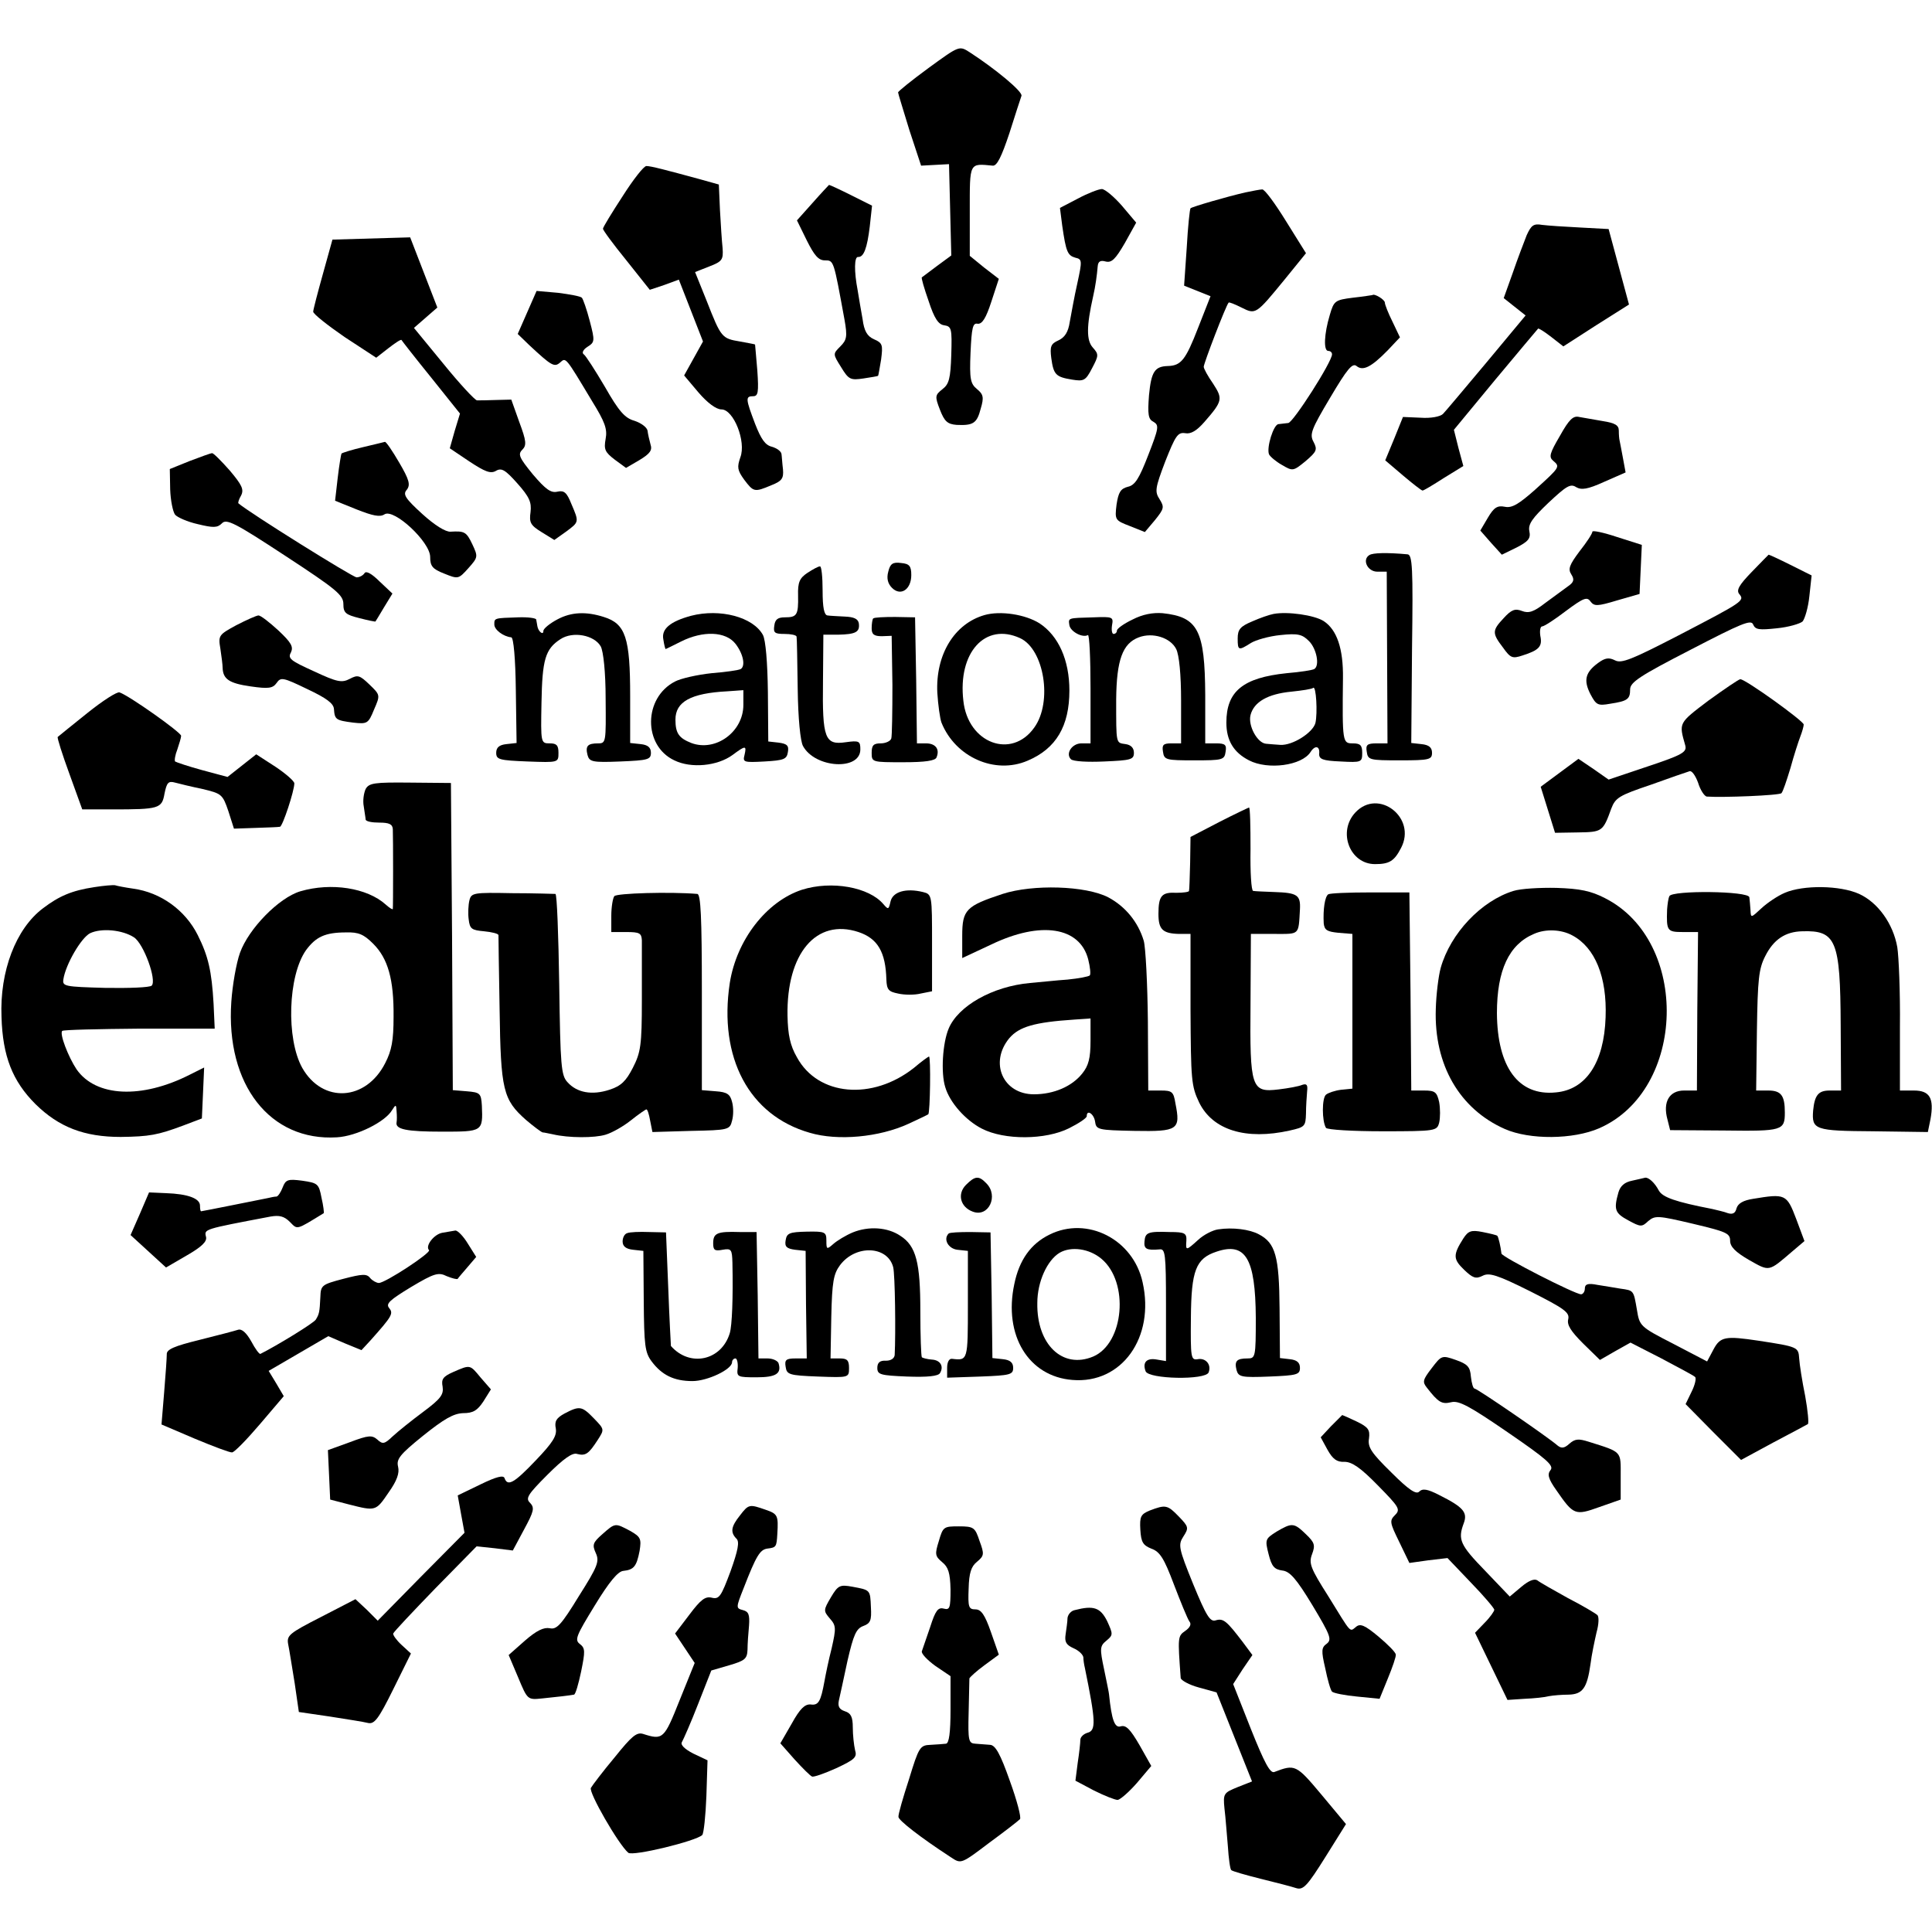
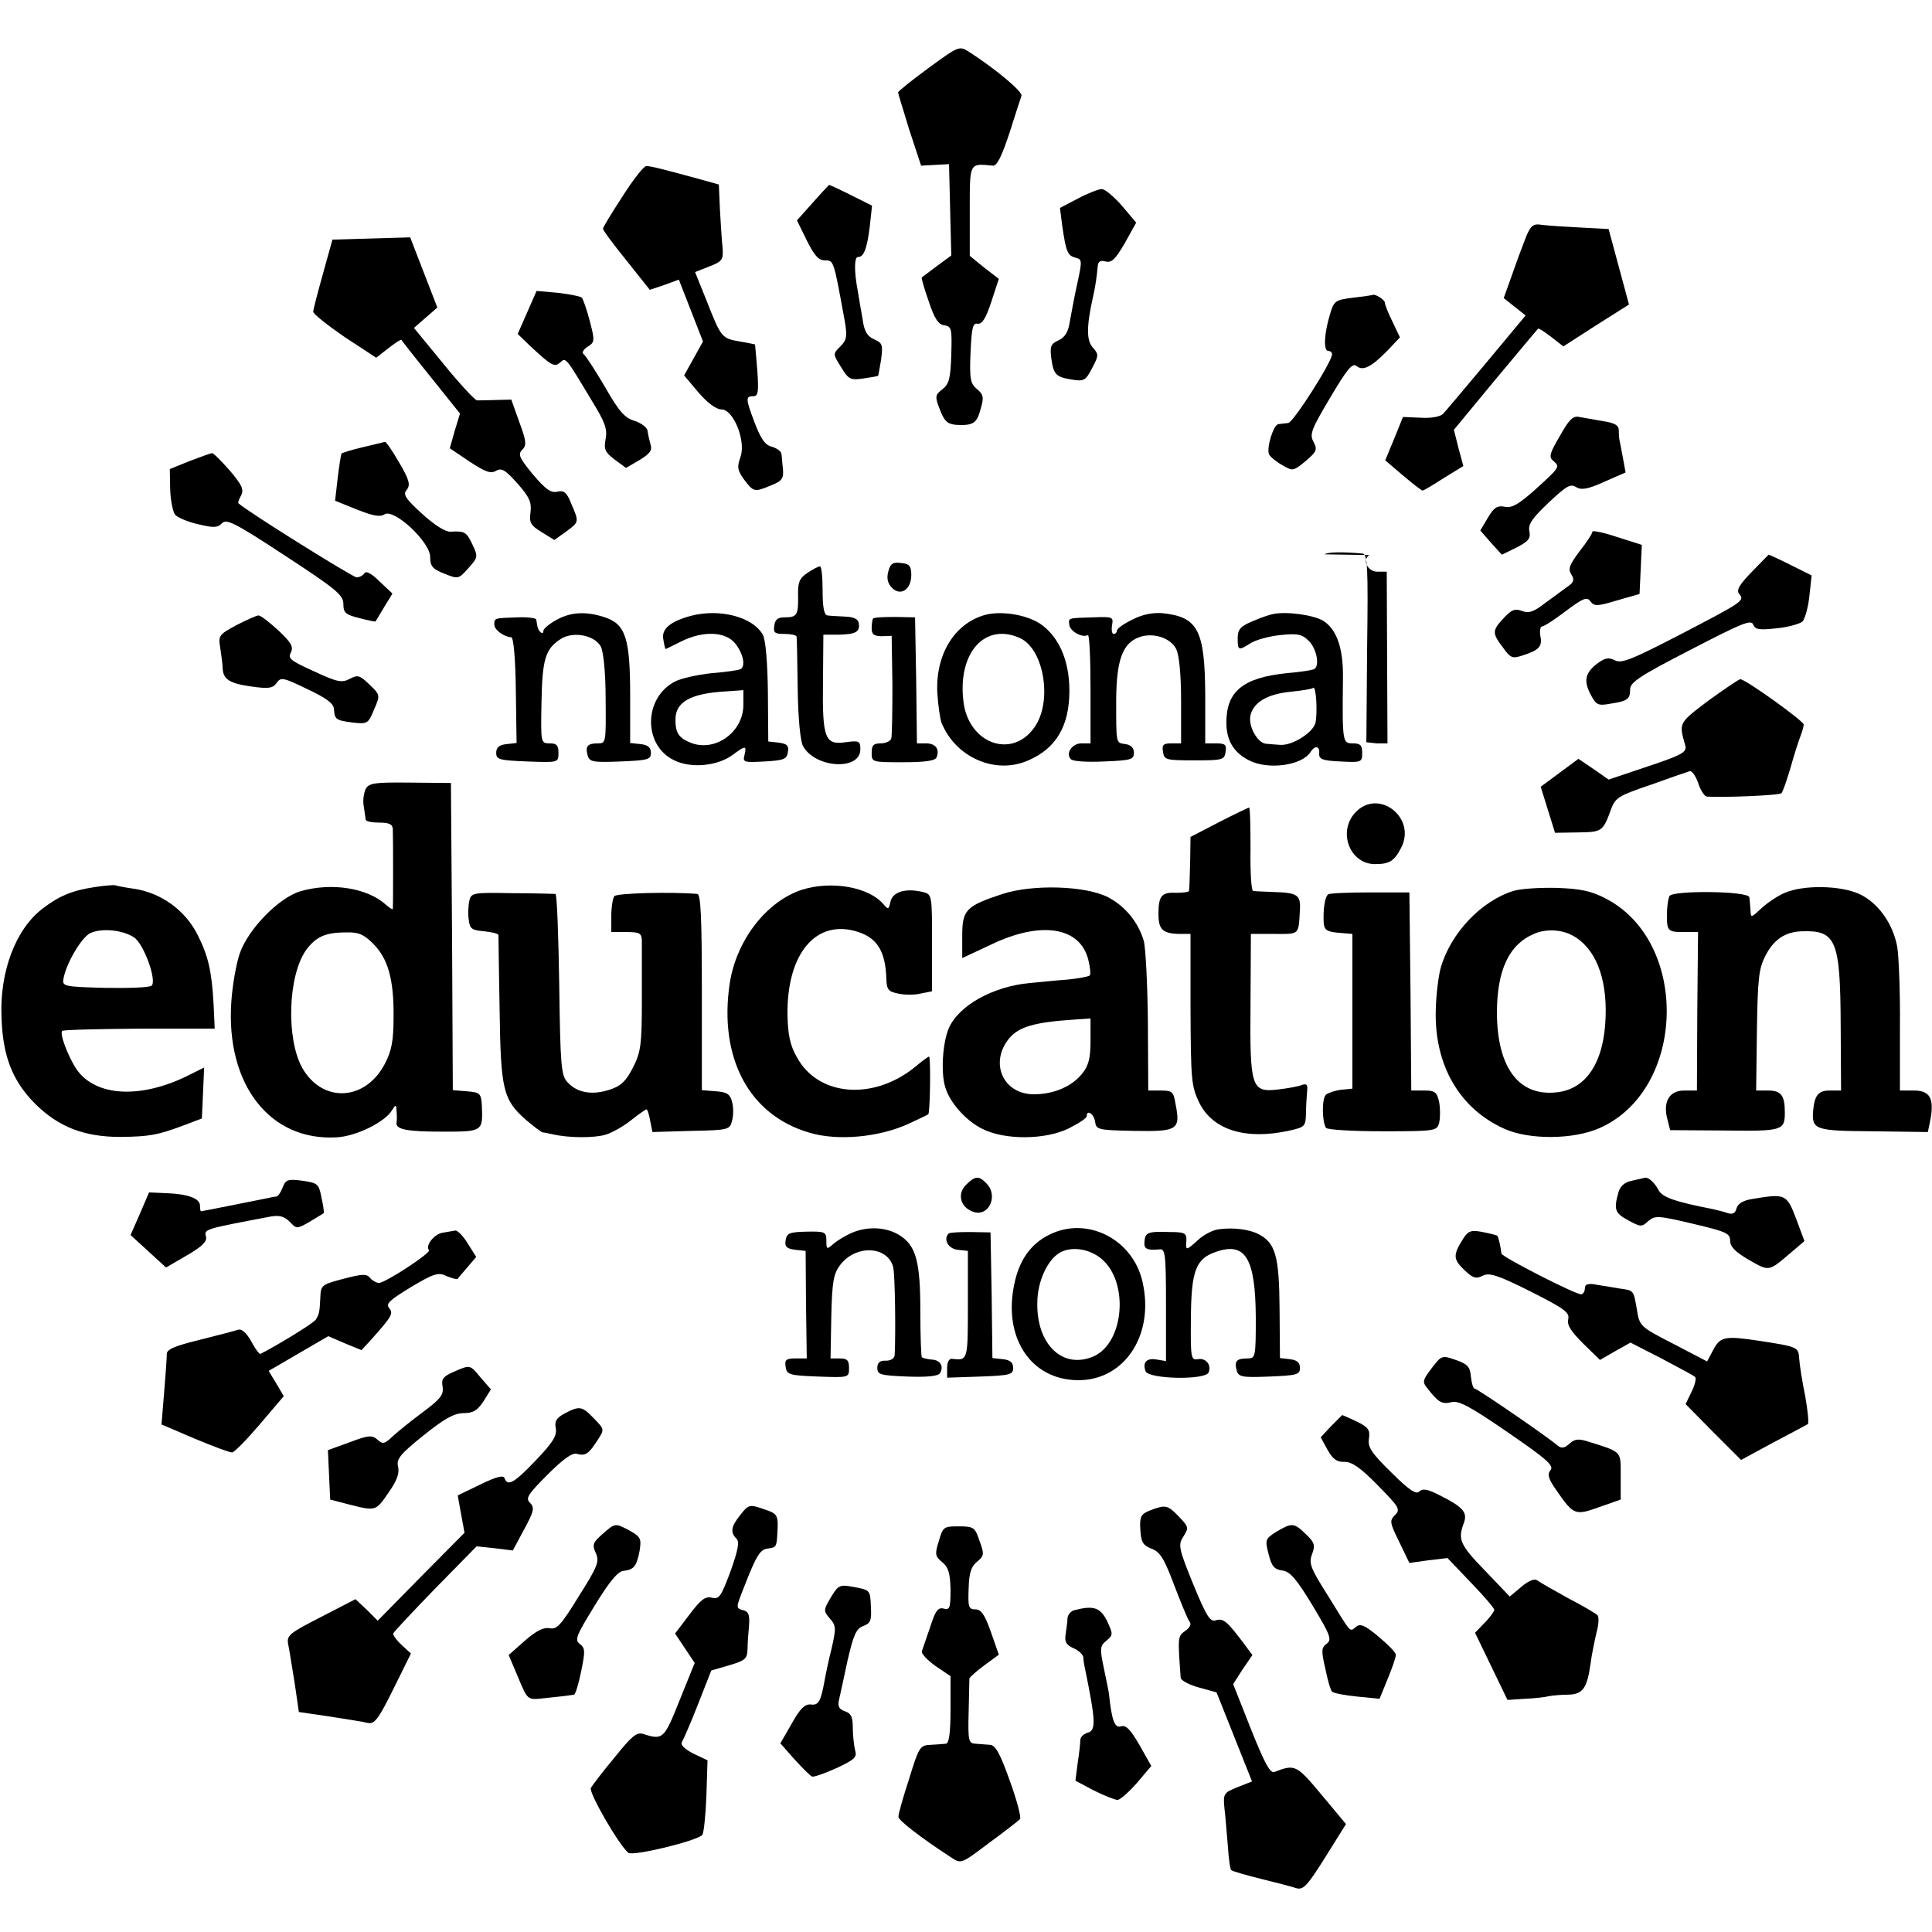
<svg xmlns="http://www.w3.org/2000/svg" version="1.0" width="512pt" height="512pt" viewBox="0 0 512 512" preserveAspectRatio="xMidYMid meet">
  <g transform="translate(0,512) scale(0.1,-0.1)" fill="#000000" stroke="none">
    <path d="M2461 4940 c-45 -33 -81 -62 -81 -65 0 -3 14 -47 30 -100 l31 -94 37 2 37 2 3 -121 3 -121 -38 -28 c-21 -16 -39 -29 -40 -30 -2 -1 6 -29 18 -63 15 -46 26 -62 41 -64 20 -3 21 -9 19 -78 -2 -63 -6 -78 -23 -91 -20 -16 -21 -19 -7 -55 12 -31 20 -38 44 -40 44 -2 54 4 64 43 9 30 7 38 -10 52 -17 14 -20 26 -17 96 3 67 6 80 19 77 12 -1 22 15 36 58 l20 61 -39 30 -38 31 0 119 c0 130 -2 126 61 120 11 -1 23 23 44 86 15 48 30 93 32 99 4 11 -70 72 -138 116 -27 17 -27 17 -108 -42z" />
    <path d="M1650 4600 c-28 -43 -52 -82 -52 -86 -1 -3 27 -41 62 -84 l62 -78 39 13 38 14 32 -82 32 -82 -25 -45 -25 -45 38 -45 c24 -28 47 -45 61 -45 32 0 66 -85 50 -127 -9 -26 -8 -34 10 -59 25 -33 27 -34 72 -15 28 11 33 18 31 42 -2 16 -3 35 -4 41 -1 7 -12 15 -25 19 -18 4 -29 20 -45 61 -25 66 -26 73 -5 73 13 0 15 10 11 68 -3 37 -6 68 -6 69 -1 1 -19 4 -40 8 -48 8 -50 10 -88 107 l-31 77 38 15 c34 13 37 18 35 48 -2 18 -5 64 -7 101 l-3 68 -50 14 c-92 25 -130 35 -142 35 -7 0 -35 -36 -63 -80z" />
    <path d="M2154 4583 l-42 -47 26 -53 c20 -40 31 -53 48 -53 24 0 23 1 52 -157 8 -45 6 -54 -11 -71 -20 -20 -20 -20 2 -55 20 -33 25 -35 59 -30 20 3 38 6 39 7 1 1 4 20 8 43 5 39 4 44 -19 54 -18 8 -26 22 -30 53 -4 22 -10 57 -13 76 -10 52 -9 90 1 89 15 -1 24 23 31 81 l6 55 -56 28 c-30 15 -56 27 -58 27 -1 -1 -21 -22 -43 -47z" />
    <path d="M2857 4594 l-48 -25 6 -47 c10 -69 14 -79 35 -85 18 -4 18 -8 5 -68 -8 -35 -16 -81 -20 -102 -4 -27 -13 -41 -30 -49 -20 -9 -23 -16 -19 -47 6 -44 12 -50 55 -57 31 -5 36 -3 53 30 18 34 18 37 2 55 -17 19 -17 56 1 136 6 26 10 55 12 79 1 13 7 17 21 13 16 -4 26 6 51 49 l30 54 -38 45 c-21 24 -45 44 -53 44 -8 0 -37 -11 -63 -25z" />
-     <path d="M3300 4610 c-48 -11 -141 -38 -145 -42 -2 -2 -7 -49 -10 -104 l-7 -101 35 -14 35 -14 -33 -84 c-33 -85 -45 -100 -80 -101 -35 -1 -44 -15 -50 -77 -4 -52 -2 -64 12 -71 15 -9 14 -16 -14 -88 -24 -62 -35 -80 -54 -84 -19 -5 -25 -14 -30 -47 -5 -41 -4 -42 35 -57 l40 -16 27 32 c24 30 25 34 12 55 -13 20 -12 29 15 100 27 68 33 78 53 75 15 -3 31 7 51 30 48 55 49 61 23 101 -14 20 -25 40 -25 45 0 9 59 163 66 170 1 2 16 -4 34 -13 38 -19 38 -19 115 75 l56 69 -53 85 c-29 47 -57 85 -63 84 -5 0 -26 -4 -45 -8z" />
    <path d="M4046 4497 c-7 -18 -24 -62 -37 -100 l-24 -67 29 -23 29 -23 -104 -125 c-57 -68 -109 -130 -115 -136 -7 -7 -32 -12 -59 -10 l-47 2 -23 -57 -24 -58 47 -40 c26 -22 49 -40 52 -40 3 0 28 15 56 33 l52 32 -13 48 -12 48 109 132 c61 73 112 134 114 136 1 2 17 -8 35 -22 l32 -25 87 56 87 55 -27 100 -27 100 -74 4 c-41 2 -86 5 -102 7 -23 4 -29 -1 -41 -27z" />
    <path d="M856 4395 c-14 -50 -26 -96 -26 -101 0 -6 38 -36 83 -67 l84 -55 32 25 c18 14 33 24 35 22 1 -2 36 -47 79 -100 l76 -95 -14 -46 -13 -46 52 -35 c41 -27 56 -33 70 -25 15 9 25 3 57 -33 32 -36 38 -50 35 -76 -4 -28 0 -35 29 -53 l34 -21 31 22 c35 26 35 25 14 74 -12 30 -19 36 -37 32 -17 -4 -31 6 -65 46 -36 44 -40 53 -28 65 12 12 11 23 -8 74 l-21 59 -40 -1 c-22 -1 -45 -1 -51 -1 -6 1 -46 44 -89 97 l-78 95 31 27 31 27 -36 93 -36 93 -103 -3 -103 -3 -25 -90z" />
    <path d="M1397 4292 l-25 -57 31 -30 c58 -54 66 -59 81 -46 16 14 13 18 85 -102 34 -55 41 -74 36 -100 -5 -28 -2 -35 24 -55 l30 -22 36 21 c28 17 34 26 29 41 -3 11 -7 28 -8 37 -2 9 -17 20 -35 26 -25 7 -41 25 -78 90 -26 44 -51 83 -56 86 -6 4 -1 13 10 20 19 12 20 15 6 68 -8 31 -18 59 -21 62 -4 4 -32 9 -63 13 l-57 5 -25 -57z" />
    <path d="M3585 4331 c-47 -6 -50 -8 -61 -46 -15 -50 -17 -95 -4 -95 6 0 10 -4 10 -9 0 -20 -103 -181 -116 -182 -8 -1 -19 -2 -26 -3 -13 -1 -32 -62 -25 -80 3 -6 18 -19 34 -28 29 -17 30 -17 63 10 29 25 32 30 21 51 -11 20 -6 33 44 117 45 76 59 93 70 84 17 -14 39 -3 83 42 l32 34 -20 42 c-11 22 -20 45 -20 50 0 8 -28 25 -33 20 -1 0 -24 -4 -52 -7z" />
    <path d="M4134 3965 c-27 -46 -30 -56 -18 -66 19 -16 18 -17 -47 -76 -44 -39 -62 -50 -81 -46 -20 4 -29 -2 -45 -29 l-20 -34 28 -32 29 -32 39 19 c31 16 38 24 34 43 -4 19 8 35 51 76 47 44 58 51 73 41 14 -8 30 -6 74 14 l57 25 -7 38 c-4 22 -8 42 -9 47 -1 4 -2 15 -2 26 0 14 -10 20 -42 25 -24 4 -52 9 -63 11 -16 4 -27 -7 -51 -50z" />
    <path d="M962 3935 c-30 -7 -55 -15 -57 -17 -1 -1 -6 -30 -10 -64 l-7 -61 57 -23 c43 -17 62 -21 74 -13 25 16 121 -73 121 -113 0 -24 6 -32 37 -44 37 -15 38 -15 64 14 26 29 26 31 11 63 -16 34 -21 36 -58 34 -13 -1 -42 17 -75 47 -45 41 -52 52 -41 64 10 13 7 26 -20 72 -18 31 -35 56 -38 55 -3 -1 -29 -7 -58 -14z" />
    <path d="M502 3898 l-52 -21 1 -54 c1 -29 7 -59 13 -67 6 -7 33 -19 60 -25 41 -10 52 -10 64 2 12 13 34 2 168 -86 136 -89 154 -104 154 -128 0 -23 6 -28 42 -37 23 -6 43 -10 43 -9 1 1 11 18 23 38 l22 36 -34 32 c-21 21 -36 29 -40 22 -4 -6 -13 -11 -21 -11 -10 0 -284 171 -313 196 -2 1 1 11 7 21 8 16 2 28 -30 66 -23 26 -44 47 -47 46 -4 0 -31 -10 -60 -21z" />
    <path d="M4220 3711 c0 -5 -15 -28 -34 -52 -27 -36 -31 -47 -22 -61 9 -14 7 -21 -9 -32 -11 -8 -38 -28 -60 -44 -31 -24 -44 -28 -62 -21 -18 7 -28 3 -48 -19 -31 -33 -31 -40 -2 -78 20 -28 25 -30 52 -21 44 14 53 24 47 52 -2 14 0 25 5 25 5 0 33 18 63 41 47 35 56 38 65 25 10 -13 18 -13 71 3 l59 17 3 65 3 65 -66 21 c-36 12 -65 18 -65 14z" />
-     <path d="M3629 3649 c-20 -12 -5 -44 21 -44 l25 0 1 -227 1 -228 -29 0 c-25 0 -29 -4 -26 -22 3 -22 7 -23 88 -23 78 0 85 2 85 20 0 14 -8 21 -28 23 l-27 3 2 250 c3 215 1 249 -12 250 -55 5 -92 4 -101 -2z" />
+     <path d="M3629 3649 c-20 -12 -5 -44 21 -44 l25 0 1 -227 1 -228 -29 0 l-27 3 2 250 c3 215 1 249 -12 250 -55 5 -92 4 -101 -2z" />
    <path d="M4642 3604 c-33 -34 -41 -48 -33 -58 15 -18 12 -20 -161 -110 -124 -64 -151 -75 -168 -66 -16 8 -26 7 -45 -7 -34 -25 -39 -46 -20 -83 15 -28 19 -31 52 -25 46 7 53 12 53 38 0 19 26 36 160 105 135 70 161 81 166 67 6 -14 16 -15 63 -10 31 3 61 12 68 18 6 7 15 37 18 67 l6 55 -56 28 c-30 15 -56 27 -58 27 -1 -1 -21 -21 -45 -46z" />
    <path d="M2354 3605 c-5 -18 -1 -32 10 -43 23 -23 51 -4 51 34 0 24 -5 30 -27 32 -22 3 -29 -2 -34 -23z" />
    <path d="M2140 3602 c-21 -14 -26 -25 -25 -60 1 -52 -3 -58 -35 -58 -18 0 -26 -5 -28 -22 -3 -19 1 -22 27 -22 17 0 31 -3 32 -7 1 -5 2 -66 3 -138 1 -79 7 -139 14 -152 32 -59 152 -66 152 -9 0 22 -3 24 -39 19 -55 -8 -62 10 -60 161 l1 124 39 0 c47 1 58 7 55 30 -2 12 -13 17 -37 18 -19 1 -40 2 -46 3 -9 1 -13 21 -13 66 0 36 -3 65 -7 64 -5 0 -19 -8 -33 -17z" />
    <path d="M1478 3479 c-21 -11 -38 -25 -38 -31 0 -13 -14 -1 -16 13 -1 5 -2 13 -3 17 0 4 -22 7 -48 6 -64 -2 -63 -2 -63 -19 0 -14 24 -32 45 -34 6 -1 11 -56 12 -140 l2 -140 -27 -3 c-19 -2 -27 -9 -27 -23 0 -18 8 -20 83 -23 82 -3 82 -3 82 23 0 20 -5 25 -23 25 -24 0 -24 1 -22 108 2 114 10 142 50 168 33 22 90 11 107 -19 7 -13 13 -68 13 -139 1 -115 1 -118 -20 -118 -28 0 -34 -7 -28 -31 5 -18 13 -20 87 -17 73 3 81 5 81 23 0 14 -8 21 -27 23 l-28 3 0 124 c0 155 -12 192 -70 210 -47 15 -86 13 -122 -6z" />
    <path d="M1831 3488 c-55 -15 -79 -35 -73 -63 2 -14 5 -25 6 -25 1 0 19 9 41 20 58 29 118 27 144 -6 21 -27 27 -59 14 -67 -5 -3 -39 -8 -77 -11 -38 -4 -82 -14 -97 -22 -84 -43 -85 -170 -2 -209 45 -22 114 -15 154 14 35 26 38 26 32 0 -5 -19 -2 -20 53 -17 52 3 59 6 62 25 3 17 -2 22 -25 25 l-27 3 -1 130 c-1 81 -6 138 -13 152 -26 48 -114 71 -191 51z m139 -236 c0 -72 -74 -125 -138 -101 -33 13 -42 26 -42 62 0 47 40 70 138 75 l42 3 0 -39z" />
    <path d="M2609 3490 c-80 -23 -130 -105 -125 -206 2 -32 7 -68 11 -79 37 -92 142 -138 228 -101 76 32 111 92 111 186 0 81 -29 145 -79 178 -38 24 -104 34 -146 22z m94 -61 c64 -29 87 -169 38 -237 -60 -85 -176 -42 -188 71 -15 128 58 208 150 166z" />
    <path d="M3001 3478 c-23 -11 -41 -24 -41 -29 0 -5 -4 -9 -9 -9 -4 0 -6 10 -4 23 4 22 2 23 -49 21 -69 -2 -67 -1 -64 -21 3 -17 35 -34 49 -26 4 2 7 -61 7 -141 l0 -146 -24 0 c-25 0 -43 -27 -28 -42 6 -6 45 -8 88 -6 71 3 79 5 79 23 0 13 -8 21 -22 23 -26 4 -25 -2 -25 119 1 104 17 148 60 164 37 14 84 -1 99 -31 8 -16 13 -68 13 -137 l0 -113 -26 0 c-21 0 -25 -4 -22 -22 3 -22 8 -23 83 -23 75 0 80 1 83 23 3 18 -1 22 -25 22 l-29 0 0 128 c-1 172 -19 207 -113 217 -26 2 -53 -3 -80 -17z" />
    <path d="M3375 3493 c-11 -2 -37 -11 -57 -20 -31 -13 -38 -21 -38 -45 0 -32 2 -33 35 -12 13 8 48 18 78 21 47 5 58 2 76 -16 20 -20 29 -65 14 -74 -5 -3 -37 -8 -73 -11 -116 -12 -160 -48 -160 -131 0 -47 19 -79 60 -100 50 -26 140 -14 163 22 12 19 25 16 23 -4 -1 -15 9 -19 57 -21 55 -3 57 -2 57 23 0 20 -5 25 -25 25 -27 0 -28 2 -26 173 1 78 -16 128 -51 151 -25 16 -96 26 -133 19z m111 -289 c-7 -26 -61 -60 -93 -58 -13 1 -30 2 -38 3 -23 2 -48 48 -41 76 9 35 46 56 108 62 29 3 55 7 58 10 8 7 12 -67 6 -93z" />
    <path d="M626 3463 c-46 -25 -48 -27 -42 -62 3 -20 6 -43 6 -51 1 -30 18 -41 74 -49 48 -7 59 -5 69 9 11 16 17 15 81 -16 51 -24 70 -38 71 -53 2 -28 5 -30 51 -36 37 -4 40 -3 55 34 17 39 17 39 -12 67 -26 25 -31 26 -52 15 -21 -11 -33 -9 -95 20 -62 28 -70 34 -61 50 7 15 1 26 -33 58 -24 22 -47 40 -53 40 -5 0 -32 -12 -59 -26z" />
    <path d="M2314 3481 c-2 -2 -4 -14 -4 -26 0 -16 6 -21 27 -21 l26 1 2 -130 c0 -71 -1 -136 -3 -142 -2 -7 -15 -13 -28 -13 -19 0 -24 -5 -24 -25 0 -25 1 -25 84 -25 58 0 85 4 88 13 9 22 -3 37 -28 37 l-24 0 -2 167 -3 167 -53 1 c-29 0 -55 -1 -58 -4z" />
    <path d="M4527 3263 c-79 -60 -78 -58 -61 -118 5 -18 -6 -25 -99 -56 l-104 -35 -40 28 -40 27 -50 -37 -50 -37 19 -61 19 -61 61 1 c64 1 66 2 88 63 11 29 21 35 104 63 50 18 96 34 103 36 6 3 16 -11 23 -30 6 -20 17 -36 23 -37 42 -3 193 3 198 9 4 4 14 34 24 67 9 33 21 70 26 83 5 13 9 27 9 32 0 9 -154 120 -168 120 -4 0 -42 -26 -85 -57z" />
-     <path d="M231 3230 c-41 -33 -76 -61 -78 -63 -2 -2 12 -46 31 -98 l34 -94 78 0 c126 0 133 2 140 42 6 29 10 34 28 29 11 -3 44 -11 73 -17 50 -12 53 -14 68 -58 l15 -47 58 2 c31 1 60 2 64 3 7 1 38 95 38 115 0 6 -23 26 -50 44 l-51 33 -38 -30 -38 -30 -67 18 c-37 10 -69 21 -72 23 -2 3 0 17 6 32 5 15 10 31 10 36 0 9 -137 106 -163 115 -6 3 -45 -22 -86 -55z" />
    <path d="M969 3029 c-5 -11 -8 -31 -5 -46 2 -16 5 -31 5 -35 1 -5 17 -8 36 -8 26 0 35 -4 36 -17 1 -21 1 -206 0 -212 -1 -2 -9 3 -19 12 -49 44 -144 59 -226 35 -57 -17 -137 -99 -160 -163 -10 -28 -20 -86 -23 -130 -15 -220 103 -370 280 -359 52 3 128 41 146 72 10 16 11 15 12 -3 1 -11 1 -24 0 -29 -4 -19 26 -25 121 -25 107 0 108 0 105 69 -2 33 -5 35 -40 38 l-37 3 -2 407 -3 407 -108 1 c-95 1 -109 -1 -118 -17z m20 -410 c39 -39 55 -94 54 -194 0 -62 -5 -89 -22 -122 -51 -101 -166 -108 -220 -13 -43 77 -38 244 10 312 26 35 50 47 106 47 33 1 47 -5 72 -30z" />
    <path d="M3592 2967 c-48 -51 -15 -137 52 -137 38 0 51 8 69 43 42 80 -60 159 -121 94z" />
    <path d="M3230 2941 l-75 -39 -1 -68 c-1 -38 -2 -72 -3 -75 0 -3 -16 -5 -33 -5 -39 2 -48 -7 -48 -56 0 -41 11 -52 55 -53 l30 0 0 -200 c1 -187 2 -203 23 -247 36 -73 124 -100 240 -74 40 9 42 11 43 45 0 20 2 46 3 59 2 17 -1 21 -13 17 -9 -4 -37 -9 -62 -12 -73 -9 -77 3 -75 227 l1 185 63 0 c67 0 63 -4 67 65 2 38 -7 44 -67 46 -27 1 -52 2 -57 3 -5 0 -8 51 -7 111 0 61 -1 110 -4 110 -3 -1 -39 -18 -80 -39z" />
    <path d="M250 2769 c-60 -9 -94 -24 -136 -56 -72 -54 -115 -167 -110 -288 3 -104 29 -170 90 -231 62 -61 129 -87 226 -87 76 1 98 5 165 30 l50 19 3 67 3 68 -38 -19 c-128 -65 -249 -59 -300 14 -22 33 -46 95 -38 102 3 3 95 5 205 6 l199 0 -3 66 c-5 87 -14 126 -42 182 -33 66 -98 113 -171 123 -21 3 -42 7 -48 9 -5 1 -30 -1 -55 -5z m105 -133 c26 -17 61 -114 47 -128 -5 -5 -60 -7 -123 -6 -108 3 -114 4 -111 23 6 39 47 110 71 122 30 14 85 9 116 -11z" />
    <path d="M2125 2762 c-94 -31 -173 -133 -191 -247 -30 -198 51 -351 212 -397 74 -22 184 -12 262 24 26 12 49 23 52 25 5 4 7 153 2 153 -2 0 -20 -13 -40 -30 -110 -87 -254 -75 -310 28 -18 31 -24 60 -25 110 -3 165 76 259 188 222 51 -17 72 -53 74 -126 1 -27 6 -32 31 -37 17 -4 44 -4 60 0 l30 6 0 128 c0 127 0 129 -24 135 -45 11 -80 1 -86 -25 -5 -22 -6 -22 -19 -7 -38 45 -137 63 -216 38z" />
    <path d="M2657 2751 c-97 -32 -107 -42 -107 -111 l0 -59 77 36 c131 63 235 47 257 -40 5 -20 7 -39 4 -42 -3 -3 -29 -8 -59 -11 -30 -2 -74 -7 -99 -9 -100 -9 -191 -61 -216 -121 -16 -38 -21 -117 -9 -155 12 -41 54 -88 97 -110 60 -31 169 -30 231 1 26 13 47 27 47 32 0 19 19 6 22 -14 3 -22 7 -23 105 -25 115 -2 122 3 108 73 -5 31 -9 34 -39 34 l-33 0 -1 183 c-1 100 -6 197 -11 214 -15 50 -49 91 -94 115 -60 31 -200 35 -280 9z m233 -389 c0 -46 -5 -66 -22 -87 -27 -34 -75 -55 -128 -55 -82 0 -119 84 -65 149 26 30 66 42 172 49 l43 3 0 -59z" />
    <path d="M4011 2759 c-85 -26 -167 -112 -193 -204 -6 -22 -12 -71 -13 -109 -5 -148 63 -265 183 -318 66 -29 181 -28 250 2 231 101 241 496 15 610 -37 19 -66 25 -128 27 -44 1 -95 -2 -114 -8z m156 -118 c60 -32 92 -110 88 -217 -4 -120 -52 -192 -132 -199 -99 -10 -155 67 -156 210 0 114 32 182 98 210 31 14 73 12 102 -4z" />
    <path d="M4730 2754 c-19 -8 -47 -27 -62 -41 -28 -26 -28 -26 -29 -5 -1 12 -2 28 -3 34 -1 17 -206 19 -212 3 -3 -6 -5 -22 -6 -35 -2 -57 0 -60 42 -60 l40 0 -2 -210 -1 -210 -34 0 c-39 0 -57 -30 -44 -77 l7 -28 145 -1 c153 -2 159 0 159 48 0 45 -10 58 -44 58 l-32 0 2 159 c2 136 5 164 22 197 22 44 53 65 98 66 90 3 101 -24 102 -248 l1 -174 -30 0 c-30 0 -40 -12 -44 -53 -4 -51 4 -54 159 -55 l145 -2 7 34 c10 56 -2 76 -44 76 l-37 0 0 168 c1 92 -3 187 -7 212 -11 62 -51 118 -101 141 -51 23 -148 24 -197 3z" />
    <path d="M1244 2734 c-3 -12 -4 -35 -2 -50 3 -26 8 -29 41 -32 20 -2 37 -6 38 -10 0 -4 1 -92 3 -197 3 -214 9 -239 70 -293 20 -17 40 -32 44 -33 4 0 16 -3 27 -5 42 -10 111 -10 140 -1 17 5 47 22 67 38 20 16 39 29 41 29 3 0 7 -13 10 -30 l6 -30 102 3 c100 2 103 3 109 27 4 14 4 36 0 50 -5 20 -13 26 -43 28 l-37 3 0 260 c0 200 -3 259 -12 260 -71 6 -215 2 -220 -6 -4 -5 -8 -29 -8 -52 l0 -43 40 0 c35 0 40 -3 41 -22 0 -13 0 -84 0 -158 0 -120 -3 -139 -24 -180 -18 -35 -31 -48 -62 -58 -46 -15 -86 -8 -111 20 -17 18 -19 43 -22 259 -2 131 -6 239 -10 240 -4 0 -56 2 -115 2 -102 2 -108 1 -113 -19z" />
    <path d="M3520 2750 c-9 -6 -14 -40 -12 -77 2 -18 9 -22 39 -25 l37 -3 0 -205 0 -205 -30 -3 c-16 -2 -34 -8 -40 -13 -11 -9 -11 -70 0 -88 4 -5 71 -9 150 -9 142 0 144 1 150 23 3 13 3 37 0 54 -6 27 -11 31 -40 31 l-34 0 -2 262 -3 263 -103 0 c-57 0 -107 -2 -112 -5z" />
    <path d="M749 1973 c-5 -13 -12 -23 -16 -24 -5 0 -15 -2 -23 -4 -20 -4 -174 -35 -177 -35 -2 0 -3 7 -3 15 0 19 -32 31 -90 33 l-45 2 -24 -56 -25 -57 47 -43 47 -43 55 32 c40 23 54 37 51 49 -5 21 -8 20 171 54 23 4 36 1 51 -14 21 -21 15 -23 90 23 1 1 -1 20 -6 41 -7 37 -10 39 -51 45 -38 5 -44 3 -52 -18z" />
    <path d="M2560 1980 c-24 -24 -15 -59 18 -71 42 -16 69 42 36 75 -20 21 -30 20 -54 -4z" />
    <path d="M4325 1991 c-20 -4 -31 -14 -36 -31 -13 -46 -9 -55 26 -74 33 -18 36 -18 53 -2 18 15 25 15 118 -7 88 -21 99 -25 99 -45 0 -16 14 -30 50 -51 55 -31 51 -32 114 22 l33 28 -22 59 c-25 66 -29 67 -114 53 -26 -4 -40 -12 -44 -25 -3 -13 -10 -17 -23 -13 -10 4 -29 8 -41 11 -98 19 -132 31 -142 49 -11 21 -27 35 -36 34 -3 -1 -18 -4 -35 -8z" />
    <path d="M2260 1854 c-19 -8 -42 -22 -52 -31 -17 -15 -18 -14 -18 9 0 23 -3 25 -52 24 -46 -1 -53 -4 -56 -23 -3 -17 3 -22 25 -25 l28 -3 1 -142 2 -143 -30 0 c-25 0 -29 -4 -26 -22 3 -21 9 -23 86 -26 82 -3 82 -3 82 23 0 20 -5 25 -24 25 l-25 0 2 110 c2 93 6 114 23 137 41 55 126 52 141 -5 5 -19 7 -175 4 -233 -1 -9 -10 -15 -23 -15 -16 1 -23 -5 -23 -19 0 -18 8 -20 79 -23 54 -2 82 1 87 9 11 18 1 35 -22 36 -12 1 -23 4 -26 6 -2 3 -4 57 -4 122 0 129 -11 173 -53 200 -34 23 -84 26 -126 9z" />
    <path d="M2781 1848 c-49 -24 -80 -67 -93 -131 -29 -136 38 -245 154 -254 131 -11 219 113 186 259 -25 114 -147 176 -247 126z m138 -64 c74 -62 60 -224 -22 -259 -81 -34 -150 32 -148 142 0 56 26 113 59 133 31 18 79 11 111 -16z" />
    <path d="M3228 1862 c-14 -2 -38 -14 -53 -28 -32 -29 -33 -29 -31 -2 1 20 -4 23 -44 23 -58 2 -65 -1 -67 -25 -2 -20 6 -24 40 -21 15 2 17 -11 17 -147 l0 -149 -24 4 c-27 5 -39 -7 -30 -31 8 -21 159 -24 167 -3 8 21 -8 39 -29 35 -18 -3 -19 4 -18 110 1 125 13 157 68 175 77 26 103 -18 104 -175 0 -105 -1 -108 -22 -108 -29 0 -35 -7 -29 -31 5 -18 13 -20 87 -17 73 3 81 5 81 23 0 14 -8 21 -27 23 l-26 3 -1 131 c-1 139 -11 174 -55 197 -24 13 -69 19 -108 13z" />
    <path d="M1172 1853 c-22 -4 -46 -35 -35 -46 6 -7 -116 -87 -133 -87 -6 0 -17 6 -23 13 -9 12 -21 11 -71 -2 -57 -15 -60 -17 -61 -48 -2 -41 -3 -45 -12 -60 -5 -9 -103 -69 -147 -91 -3 -1 -14 14 -24 33 -13 23 -25 34 -35 31 -9 -3 -55 -15 -103 -27 -65 -16 -87 -25 -86 -38 0 -9 -3 -54 -7 -101 l-7 -85 89 -38 c48 -20 93 -37 98 -36 6 0 39 34 74 75 l63 74 -20 34 -20 33 79 46 79 46 44 -19 44 -18 24 26 c58 65 61 71 49 86 -9 11 2 21 58 55 62 37 73 40 95 29 15 -6 27 -9 29 -7 1 2 13 16 26 31 l23 27 -22 35 c-12 20 -27 35 -33 35 -7 -1 -22 -4 -35 -6z" />
-     <path d="M1662 1852 c-7 -2 -12 -12 -12 -22 0 -13 9 -20 28 -22 l27 -3 1 -133 c1 -117 3 -136 21 -160 27 -36 59 -52 108 -52 40 0 105 31 105 50 0 5 4 10 9 10 4 0 7 -11 6 -25 -3 -24 -1 -25 50 -25 52 0 67 10 58 38 -3 6 -15 12 -29 12 l-24 0 -2 167 -3 168 -45 0 c-60 2 -70 -3 -70 -30 0 -18 4 -21 25 -17 23 4 25 1 26 -34 2 -94 -1 -167 -7 -187 -22 -73 -106 -91 -156 -34 0 1 -4 69 -7 152 l-6 149 -45 1 c-25 1 -51 0 -58 -3z" />
    <path d="M2514 1851 c-15 -15 -1 -40 23 -43 l28 -3 0 -142 c0 -149 0 -149 -42 -144 -8 1 -13 -9 -13 -24 l0 -26 88 3 c79 3 87 5 87 23 0 14 -8 21 -27 23 l-28 3 -2 167 -3 166 -53 1 c-29 0 -55 -1 -58 -4z" />
    <path d="M3878 1838 c-28 -44 -27 -55 2 -83 23 -22 31 -25 49 -16 17 9 38 3 126 -41 91 -46 105 -56 101 -74 -4 -15 7 -32 39 -64 l45 -44 40 23 41 23 82 -42 c45 -24 85 -45 89 -49 4 -3 0 -21 -9 -39 l-16 -33 73 -74 74 -74 85 46 c47 25 89 47 92 49 3 2 0 35 -7 74 -8 39 -15 84 -16 100 -2 30 -3 31 -108 47 -87 13 -101 11 -119 -23 l-17 -32 -90 47 c-88 45 -89 47 -96 90 -9 52 -8 51 -44 56 -16 3 -44 7 -61 10 -25 5 -33 2 -33 -10 0 -8 -5 -15 -10 -15 -16 0 -210 99 -211 108 -2 18 -8 44 -11 47 -2 2 -19 6 -39 10 -30 6 -38 3 -51 -17z" />
    <path d="M3794 1494 c-23 -30 -25 -36 -13 -51 31 -40 40 -45 65 -39 20 5 48 -10 150 -80 102 -70 123 -88 113 -100 -9 -11 -6 -23 16 -54 45 -65 49 -67 113 -44 l57 20 0 62 c0 67 5 63 -84 91 -28 9 -37 8 -52 -5 -13 -12 -21 -13 -31 -5 -25 22 -213 151 -220 151 -4 0 -8 14 -10 32 -2 26 -9 33 -40 44 -37 13 -38 12 -64 -22z" />
    <path d="M1201 1484 c-27 -12 -32 -19 -28 -39 3 -21 -5 -32 -52 -67 -31 -23 -67 -52 -81 -65 -21 -20 -26 -21 -40 -8 -14 12 -23 12 -73 -7 l-58 -21 3 -65 3 -66 50 -13 c71 -18 71 -18 105 32 22 31 29 51 25 68 -5 20 4 32 66 82 56 45 81 59 106 60 27 0 38 7 54 31 l20 32 -27 31 c-29 35 -27 35 -73 15z" />
    <path d="M1496 1374 c-22 -12 -27 -21 -23 -40 3 -19 -8 -37 -53 -84 -58 -61 -75 -70 -83 -47 -3 8 -21 4 -64 -17 l-60 -29 9 -50 9 -49 -115 -116 -115 -117 -29 29 -30 28 -91 -47 c-86 -44 -92 -49 -87 -74 3 -14 10 -60 17 -102 l11 -76 82 -12 c44 -7 90 -14 101 -17 17 -4 28 10 67 89 l47 95 -25 23 c-13 12 -23 26 -22 30 2 5 52 58 112 120 l109 111 48 -5 48 -6 30 56 c26 48 28 57 16 70 -13 12 -7 22 46 75 42 42 66 59 78 55 23 -6 31 0 55 37 18 28 18 28 -10 57 -32 33 -38 34 -78 13z" />
    <path d="M3527 1340 l-27 -29 18 -33 c14 -25 25 -33 45 -32 20 0 43 -16 88 -62 57 -58 61 -64 46 -79 -15 -15 -14 -20 11 -71 l27 -56 50 7 51 6 62 -65 c34 -35 62 -68 62 -72 0 -4 -11 -20 -26 -35 l-25 -26 43 -89 43 -89 45 3 c25 1 54 4 65 7 11 2 34 4 52 4 37 1 49 17 58 81 3 25 11 62 16 84 6 21 7 42 2 46 -4 4 -39 25 -78 45 -38 21 -75 42 -81 47 -8 5 -23 -1 -42 -17 l-31 -26 -65 68 c-67 69 -73 83 -57 126 11 29 -1 43 -65 75 -31 16 -44 18 -53 9 -8 -8 -27 4 -74 51 -53 52 -63 67 -59 90 3 23 -2 30 -33 45 -19 9 -37 17 -38 17 -1 -1 -14 -14 -30 -30z" />
    <path d="M1961 1104 c-24 -30 -26 -45 -9 -62 8 -8 4 -30 -16 -86 -25 -67 -30 -75 -50 -70 -17 4 -29 -5 -59 -45 l-38 -50 26 -39 26 -39 -40 -99 c-41 -103 -44 -106 -97 -89 -17 5 -30 -6 -75 -62 -31 -37 -59 -74 -63 -81 -7 -11 73 -150 99 -172 12 -10 180 31 196 47 4 4 9 51 11 103 l3 95 -38 18 c-23 12 -34 23 -30 30 4 7 24 52 43 101 l35 89 48 14 c41 12 47 17 48 41 0 15 2 43 4 64 2 29 -1 37 -16 41 -19 5 -19 6 2 59 33 85 43 101 62 104 24 3 25 4 27 39 3 49 1 53 -31 64 -43 15 -45 15 -68 -15z" />
    <path d="M3047 1117 c-24 -10 -27 -16 -25 -51 2 -33 7 -41 29 -50 23 -8 34 -26 60 -95 18 -47 36 -91 41 -98 6 -7 2 -16 -11 -25 -20 -14 -20 -16 -12 -125 1 -6 22 -18 48 -25 l47 -13 47 -118 47 -118 -38 -15 c-37 -15 -39 -17 -35 -57 3 -23 6 -68 9 -100 2 -32 6 -61 9 -63 3 -3 38 -13 78 -23 41 -10 83 -21 95 -25 18 -5 29 7 76 82 l55 88 -65 78 c-67 80 -70 81 -125 60 -11 -4 -26 24 -62 114 l-47 119 25 39 26 38 -26 35 c-42 55 -51 63 -71 57 -15 -5 -25 11 -60 96 -39 96 -40 104 -26 126 15 23 14 26 -12 53 -30 31 -35 32 -77 16z" />
    <path d="M1596 1054 c-25 -22 -27 -28 -17 -50 10 -22 5 -35 -45 -114 -47 -77 -59 -89 -77 -85 -16 3 -35 -6 -66 -33 l-43 -38 25 -59 c25 -60 25 -60 64 -56 40 4 74 8 84 10 4 0 12 28 19 61 11 54 11 62 -3 73 -15 11 -10 22 39 102 39 64 62 91 76 92 28 3 35 12 43 53 5 32 3 37 -25 53 -40 21 -39 22 -74 -9z" />
    <path d="M2488 1036 c-11 -35 -10 -40 9 -56 16 -13 21 -28 22 -72 0 -50 -2 -55 -18 -51 -15 4 -22 -5 -36 -49 -10 -29 -20 -58 -22 -64 -2 -6 14 -23 36 -39 l40 -27 0 -89 c0 -61 -4 -89 -12 -90 -7 -1 -25 -2 -41 -3 -28 -1 -31 -6 -57 -91 -16 -49 -29 -94 -28 -100 0 -9 59 -55 139 -107 27 -18 27 -18 101 38 41 30 77 58 82 63 4 4 -8 50 -27 102 -25 71 -38 94 -52 95 -11 1 -28 2 -39 3 -18 1 -20 7 -18 83 1 46 2 86 2 90 1 3 18 19 40 35 l38 28 -21 60 c-16 46 -26 60 -41 60 -18 0 -20 6 -18 55 1 42 7 59 22 71 19 16 20 20 7 55 -12 36 -15 39 -55 39 -40 0 -42 -1 -53 -39z" />
    <path d="M3383 1061 c-30 -19 -31 -21 -21 -60 8 -32 15 -40 36 -43 20 -2 37 -21 80 -92 48 -80 52 -91 38 -102 -14 -10 -15 -18 -4 -65 6 -30 14 -58 18 -62 4 -4 34 -10 66 -13 l60 -6 22 54 c12 29 22 58 21 63 0 6 -21 27 -46 48 -36 30 -48 35 -59 26 -18 -14 -11 -21 -74 81 -47 74 -52 87 -43 111 9 24 7 31 -16 53 -32 31 -37 31 -78 7z" />
    <path d="M2202 887 c-20 -34 -20 -36 -3 -56 17 -19 17 -26 5 -79 -8 -31 -16 -70 -19 -87 -10 -55 -16 -65 -37 -62 -15 1 -28 -11 -50 -51 l-30 -52 38 -43 c21 -23 41 -43 46 -45 4 -2 33 8 64 22 49 23 56 29 50 48 -3 13 -6 40 -6 60 0 28 -5 38 -21 43 -15 5 -19 13 -16 28 3 12 13 60 23 106 16 69 23 85 42 92 19 7 22 15 20 50 -2 46 -1 45 -49 54 -33 6 -38 4 -57 -28z" />
    <path d="M2848 853 c-10 -2 -18 -12 -19 -21 0 -9 -3 -29 -5 -43 -3 -20 1 -28 21 -37 14 -6 25 -17 26 -24 0 -7 2 -20 4 -28 29 -142 30 -166 7 -172 -10 -3 -19 -11 -19 -19 0 -8 -3 -35 -7 -61 l-6 -47 49 -26 c28 -14 56 -25 63 -25 7 1 30 21 51 45 l38 45 -31 55 c-25 43 -36 54 -50 50 -16 -5 -24 17 -31 85 0 3 -6 32 -13 66 -12 56 -11 62 6 76 18 15 18 17 2 52 -18 36 -36 42 -86 29z" />
  </g>
</svg>